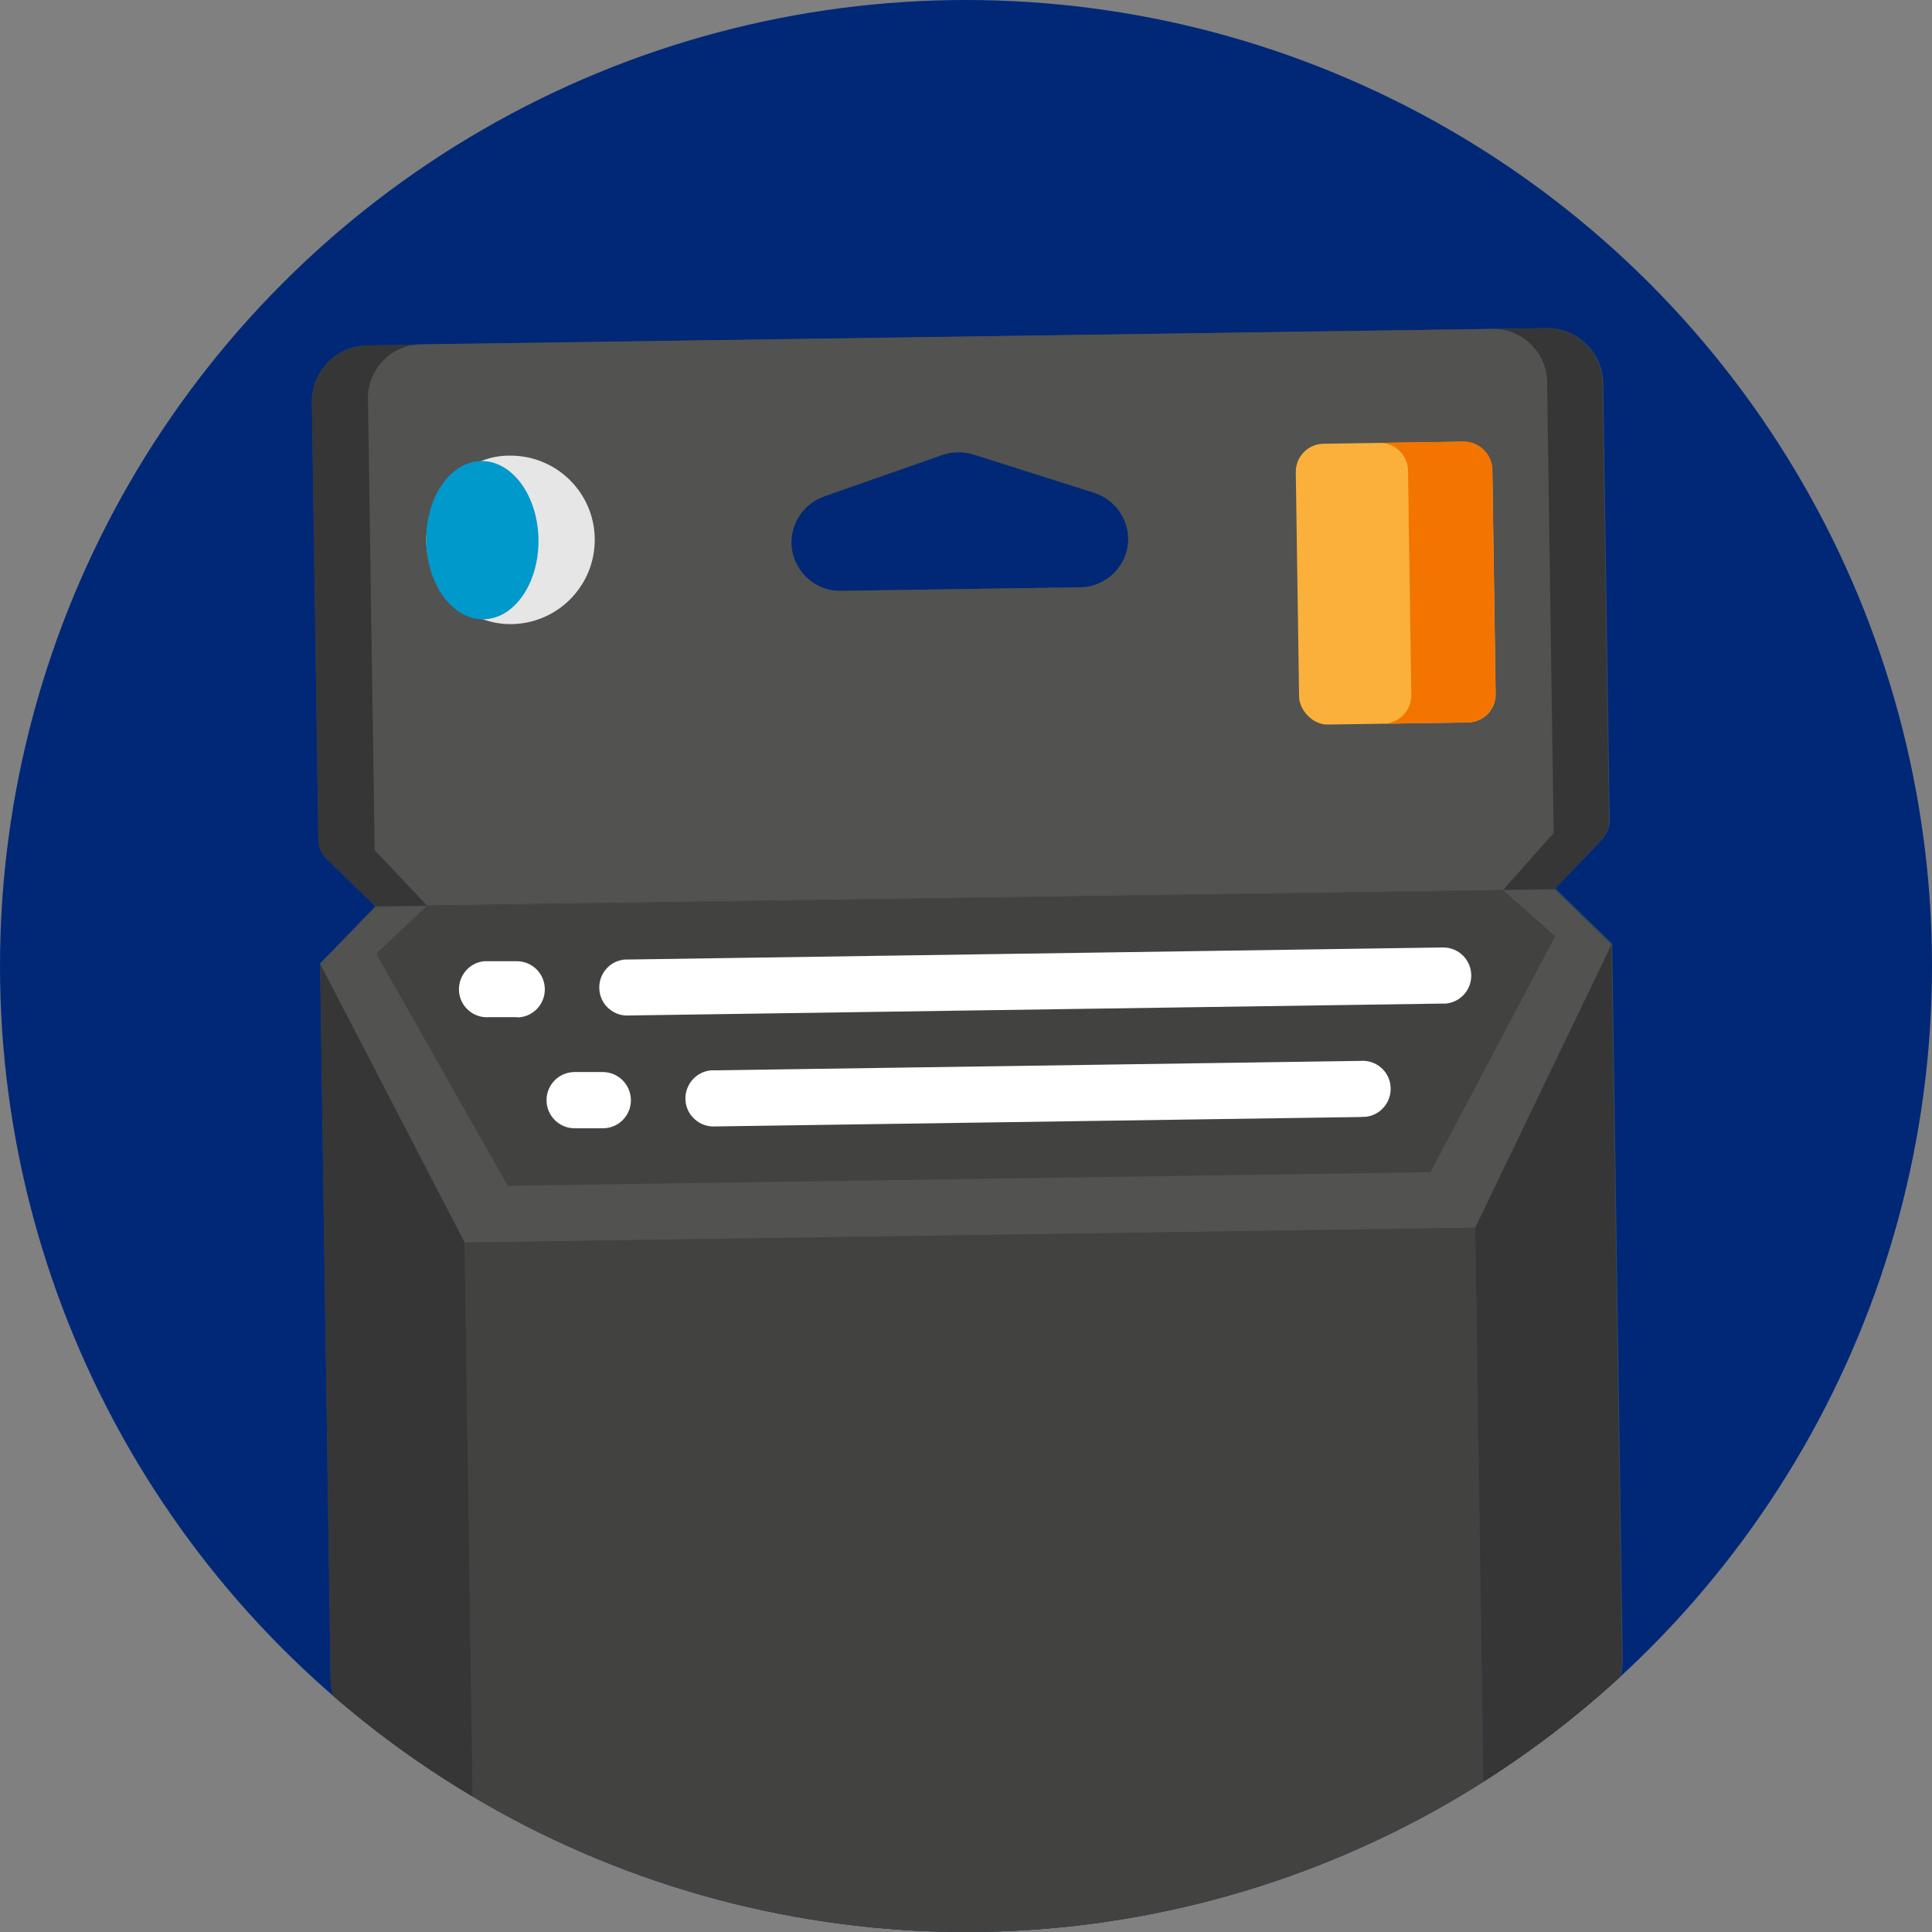
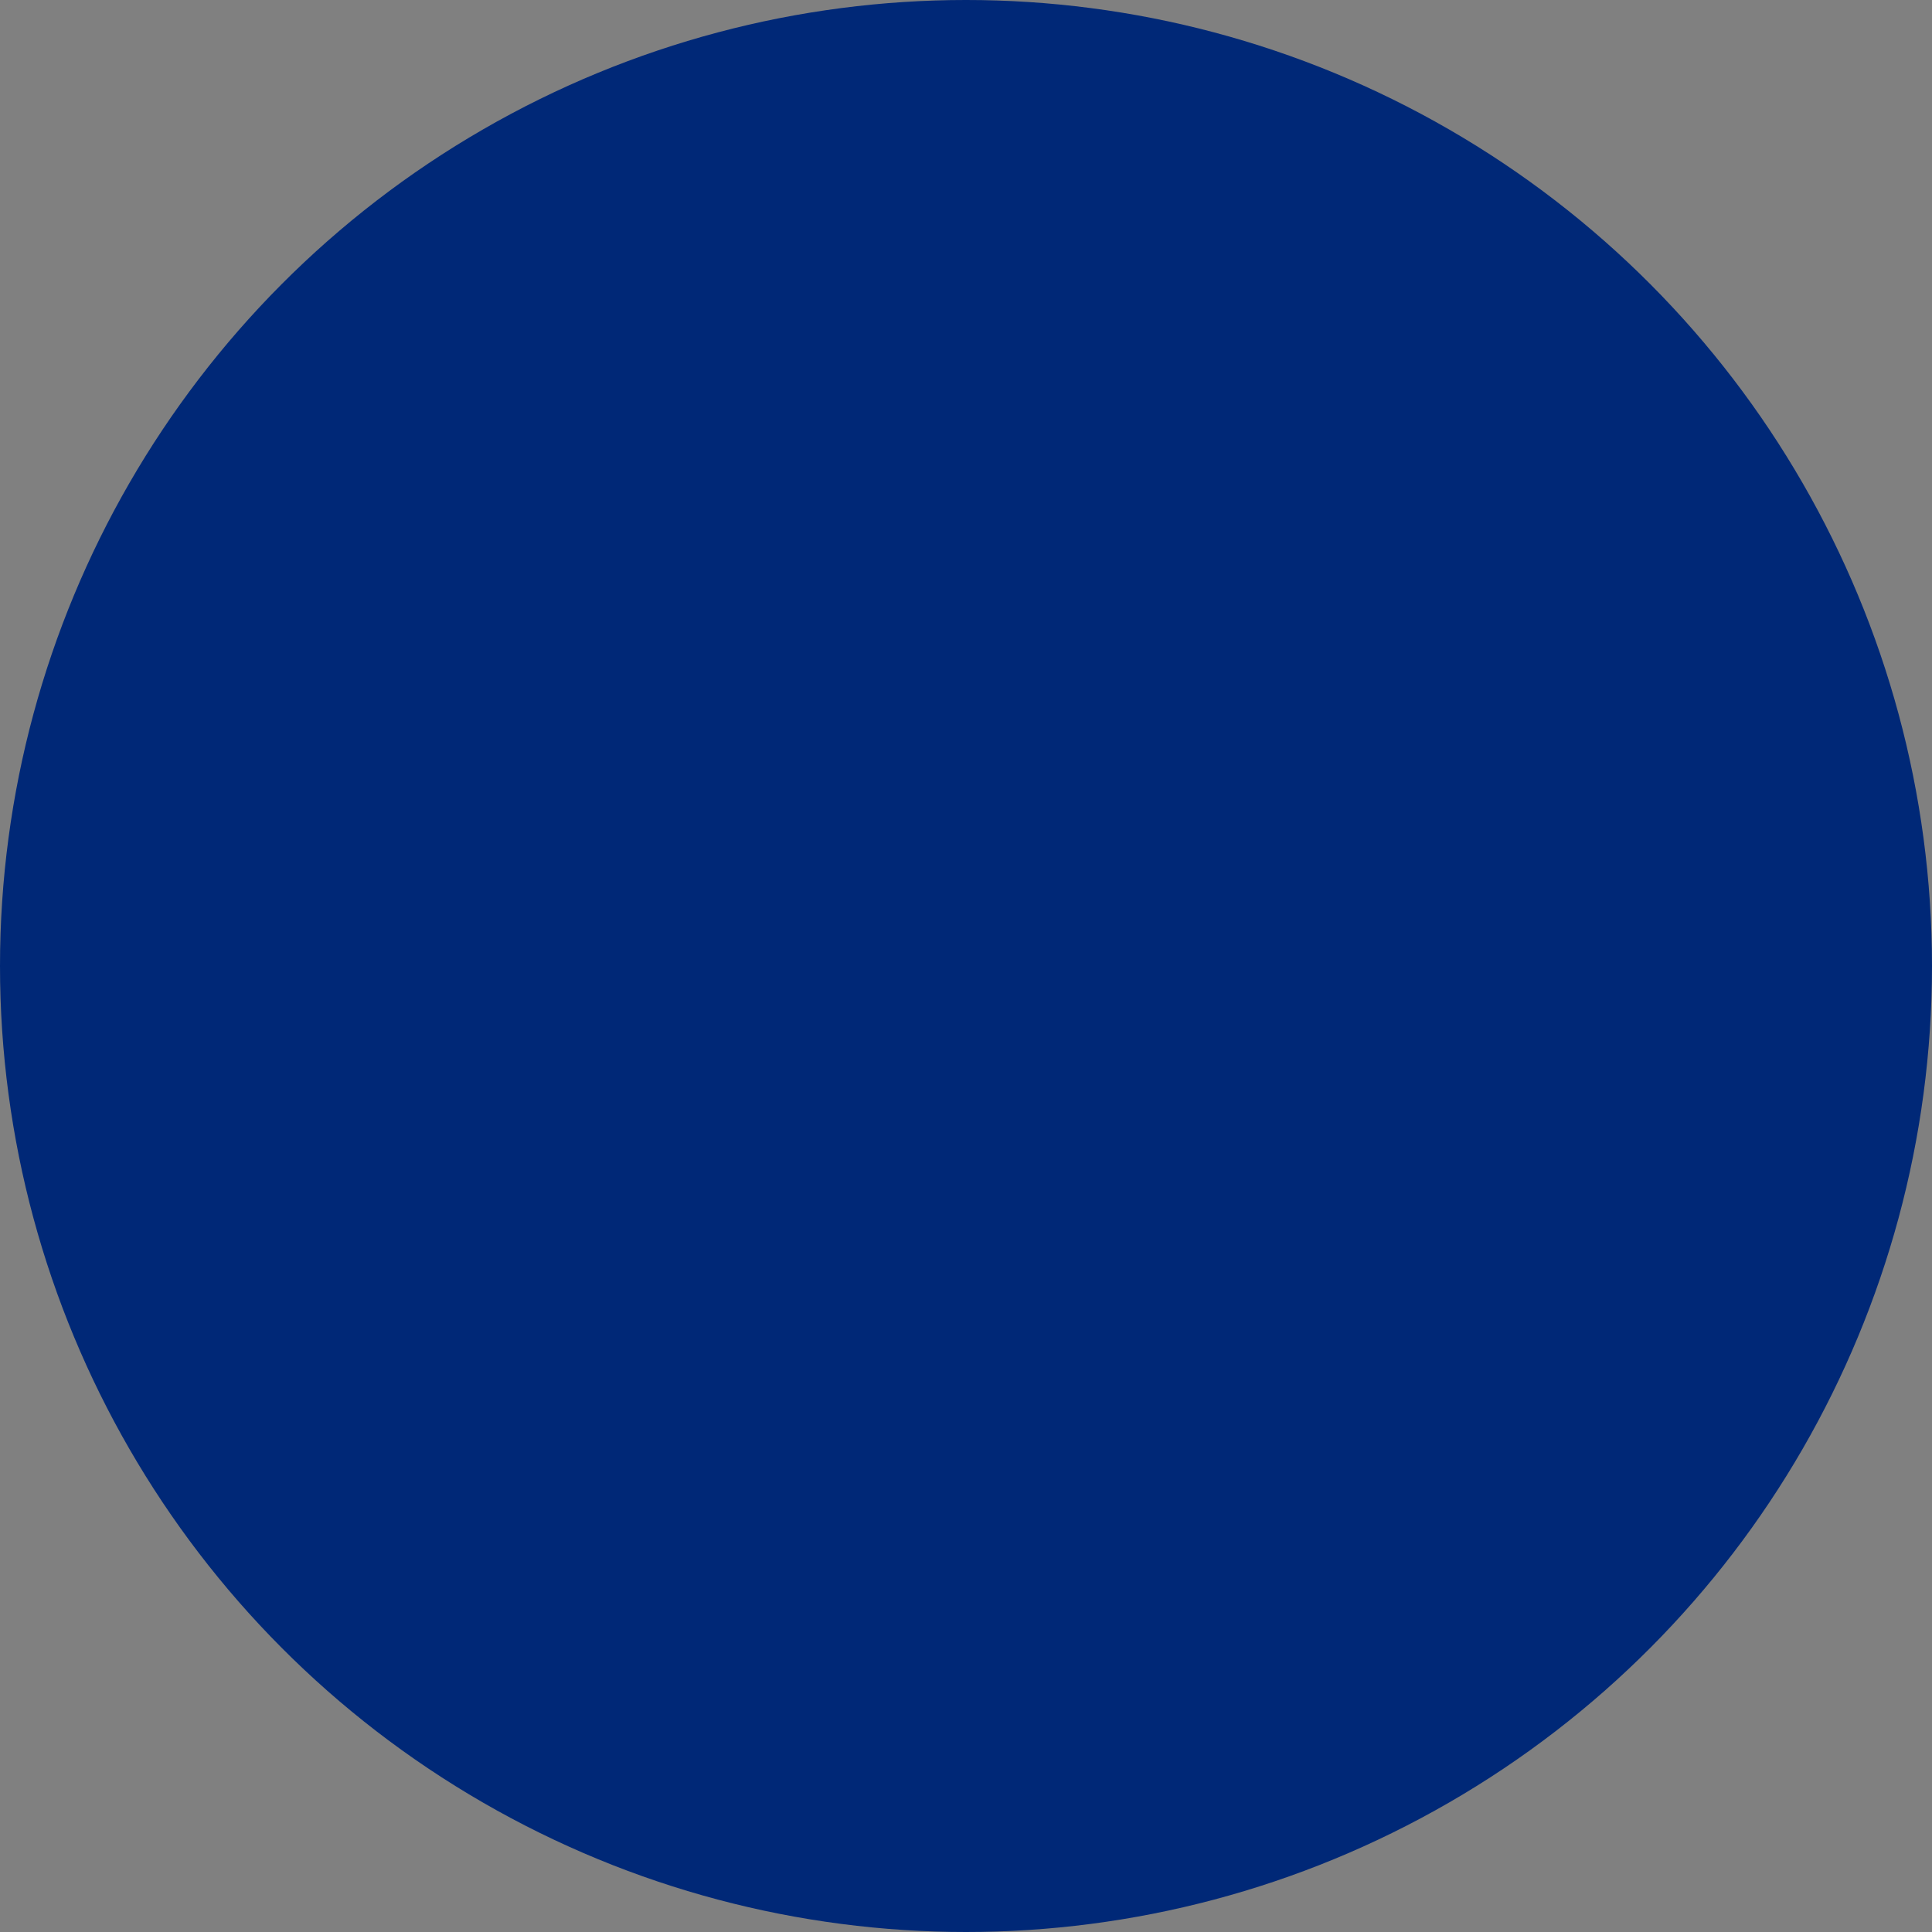
<svg xmlns="http://www.w3.org/2000/svg" id="Capa_1" viewBox="0 0 125 125">
  <rect x="0" y="0" width="125" height="125" fill="#808080" stroke="none" />
  <defs>
    <style>.cls-1{fill:none;}.cls-2{clip-path:url(#clippath);}.cls-3{fill:#f2f2f2;}.cls-4{fill:#f47400;}.cls-5{fill:#002877;}.cls-6{fill:#e6e6e6;}.cls-7{fill:#fff;}.cls-8{fill:#fbb03b;}.cls-9{fill:#09c;}.cls-10{fill:#666;}.cls-11{fill:#424240;}.cls-12{fill:#363636;}.cls-13{fill:#35495e;}.cls-14{fill:#525250;}.cls-15{clip-path:url(#clippath-1);}</style>
    <clipPath id="clippath">
-       <circle class="cls-1" cx="62.5" cy="62.5" r="62.5" />
-     </clipPath>
+       </clipPath>
    <clipPath id="clippath-1">
      <circle class="cls-1" cx="207.5" cy="62.5" r="62.5" />
    </clipPath>
  </defs>
  <circle class="cls-5" cx="62.5" cy="62.5" r="62.5" />
  <g class="cls-2">
    <g id="Page-1">
      <g id="_085---Ink-Cartrage">
-         <path id="Shape" class="cls-13" d="m104.15,53.12l-.42-28.31c-.03-2-1.67-3.61-3.68-3.58,0,0,0,0,0,0l-76.29,1.12c-1.99.03-3.59,1.66-3.58,3.65l.42,28.31c0,.48.2.95.55,1.28l3.14,3.05-3.58,3.69.68,46.37c.01.56.15,1.11.41,1.61l9,17.27,65.39-1,8.44-17.52c.25-.51.37-1.07.36-1.63l-.68-46.37-3.68-3.58,3-3.14c.32-.33.5-.76.52-1.22Zm-52.95-18c0-1.35.85-2.55,2.12-3l7.7-2.7c.65-.21,1.35-.21,2,0l7.78,2.47c1.3.42,2.19,1.63,2.2,3h0c-.02,1.71-1.41,3.09-3.12,3.11l-15.47.23c-1.74.03-3.18-1.36-3.21-3.11,0,0,0,0,0-.01h0Z" />
+         <path id="Shape" class="cls-13" d="m104.15,53.12c-.03-2-1.67-3.61-3.68-3.58,0,0,0,0,0,0l-76.29,1.12c-1.99.03-3.59,1.66-3.58,3.65l.42,28.31c0,.48.2.95.55,1.28l3.14,3.05-3.58,3.69.68,46.37c.01.56.15,1.11.41,1.61l9,17.27,65.39-1,8.44-17.52c.25-.51.37-1.07.36-1.63l-.68-46.37-3.68-3.58,3-3.14c.32-.33.5-.76.52-1.22Zm-52.95-18c0-1.35.85-2.55,2.12-3l7.7-2.7c.65-.21,1.35-.21,2,0l7.78,2.47c1.3.42,2.19,1.63,2.2,3h0c-.02,1.71-1.41,3.09-3.12,3.11l-15.47.23c-1.74.03-3.18-1.36-3.21-3.11,0,0,0,0,0-.01h0Z" />
        <path id="Shape-2" class="cls-12" d="m100.05,21.23l-76.29,1.12c-1.99.03-3.59,1.66-3.58,3.65l.42,28.31c0,.48.2.95.55,1.28l3.14,3.05,76.29-1.12,3-3.14c.34-.35.52-.81.52-1.29l-.42-28.31c-.04-1.97-1.66-3.55-3.63-3.55Zm-27.05,13.58c.02,1.74-1.37,3.17-3.11,3.19,0,0,0,0-.01,0l-15.47.23c-1.74.03-3.18-1.36-3.21-3.11,0,0,0,0,0-.01h0c0-1.35.85-2.55,2.12-3l7.7-2.7c.65-.21,1.35-.21,2,0l7.78,2.47c1.3.42,2.19,1.63,2.2,3v-.07Z" />
        <path id="Shape-3" class="cls-14" d="m96.72,21.28l-69.64,1c-1.93.12-3.39,1.79-3.27,3.72,0,0,0,0,0,0l.43,29,3.38,3.58,69.63-1,3.27-3.68-.42-29.06c.04-1.91-1.47-3.5-3.38-3.56Zm-23.72,13.53c.02,1.74-1.37,3.17-3.11,3.19,0,0,0,0-.01,0l-15.47.23c-1.74.03-3.18-1.36-3.21-3.11,0,0,0,0,0-.01h0c0-1.35.85-2.55,2.12-3l7.7-2.7c.65-.21,1.35-.21,2,0l7.78,2.47c1.3.42,2.19,1.63,2.2,3v-.07Z" />
        <polygon id="Shape-4" class="cls-14" points="104.26 61.13 95.45 79.43 30.06 80.39 20.71 62.36 24.29 58.67 100.58 57.55 104.26 61.13" />
        <polygon id="Shape-5" class="cls-11" points="100.62 60.58 92.55 75.84 32.85 76.72 24.34 61.7 27.61 58.62 97.26 57.6 100.62 60.58" />
-         <path id="Shape-6" class="cls-12" d="m30.06,80.39l.69,47.22-8.95-17.27c-.26-.5-.4-1.05-.41-1.61l-.68-46.37,9.35,18.03Z" />
        <rect id="Rectangle-path" class="cls-11" x="30.4" y="79.91" width="65.39" height="47.23" transform="translate(-1.51 .94) rotate(-.84)" />
        <path id="Shape-7" class="cls-12" d="m104.26,61.13l.68,46.37c.01.56-.11,1.12-.36,1.63l-8.44,17.52-.69-47.22,8.81-18.3Z" />
        <path id="Shape-8" class="cls-7" d="m33.48,65.81h-1.81c-1,.09-1.89-.65-1.97-1.65s.65-1.89,1.65-1.97c.09,0,.18,0,.26,0h1.82c1.01,0,1.82.81,1.82,1.82s-.81,1.82-1.82,1.82h.05Z" />
-         <path id="Shape-9" class="cls-7" d="m93.42,64.93l-52.67.77c-1,.09-1.89-.65-1.97-1.65-.09-1,.65-1.89,1.65-1.97.09,0,.18,0,.26,0l52.68-.78c1.01,0,1.82.81,1.82,1.82s-.81,1.82-1.82,1.82h.05Z" />
-         <path id="Shape-10" class="cls-7" d="m39,73h-1.82c-1.01,0-1.82-.82-1.82-1.82,0-1,.81-1.82,1.82-1.82h1.81c1.01,0,1.82.81,1.83,1.82,0,1.01-.81,1.82-1.82,1.82Z" />
        <path id="Shape-11" class="cls-7" d="m88.08,72.27l-41.78.61c-1,.07-1.88-.68-1.95-1.68s.68-1.88,1.68-1.95c.09,0,.18,0,.27,0l41.7-.61c1-.09,1.89.65,1.97,1.65s-.65,1.89-1.65,1.97c-.09,0-.18,0-.26,0h.02Z" />
        <path id="Shape-12" class="cls-6" d="m38.48,34.85c.04,3.01-2.36,5.48-5.37,5.53-.62.01-1.24-.09-1.82-.3-2.84-.95-4.38-4.02-3.43-6.87.52-1.57,1.73-2.81,3.28-3.38.59-.24,1.22-.36,1.86-.35,2.99-.02,5.44,2.38,5.48,5.37Z" />
        <ellipse id="Oval" class="cls-9" cx="31.21" cy="34.95" rx="3.63" ry="5.12" transform="translate(-.51 .46) rotate(-.84)" />
-         <rect id="Rectangle-path-2" class="cls-8" x="83.94" y="28.64" width="12.72" height="18.17" rx="1.82" ry="1.82" transform="translate(-.54 1.33) rotate(-.84)" />
        <path id="Shape-13" class="cls-4" d="m96.55,30.36l.21,14.53c.01.99-.77,1.81-1.76,1.85l-5.45.08c.98-.04,1.76-.84,1.76-1.82l-.21-14.56c-.02-1-.85-1.8-1.85-1.79l5.45-.08c1-.01,1.83.79,1.85,1.79Z" />
      </g>
    </g>
  </g>
  <g id="Layer_2">
    <g class="cls-15">
      <path class="cls-3" d="m29.42,249l7.83,12.52c.17.27.53.35.8.18.04-.03.08-.06.11-.09L250.16,33.28c.22-.24.2-.62-.04-.83-.03-.03-.07-.06-.11-.08l-10.48-5.37L29.42,249Z" />
      <path class="cls-10" d="m236.25,14.26l6,10.32c1.53,2.66,1.15,6.01-.94,8.26L35.31,251.84c-2.45,2.58-6.45,2.9-9.29.76l-9-6.88L236.25,14.26Z" />
    </g>
  </g>
</svg>